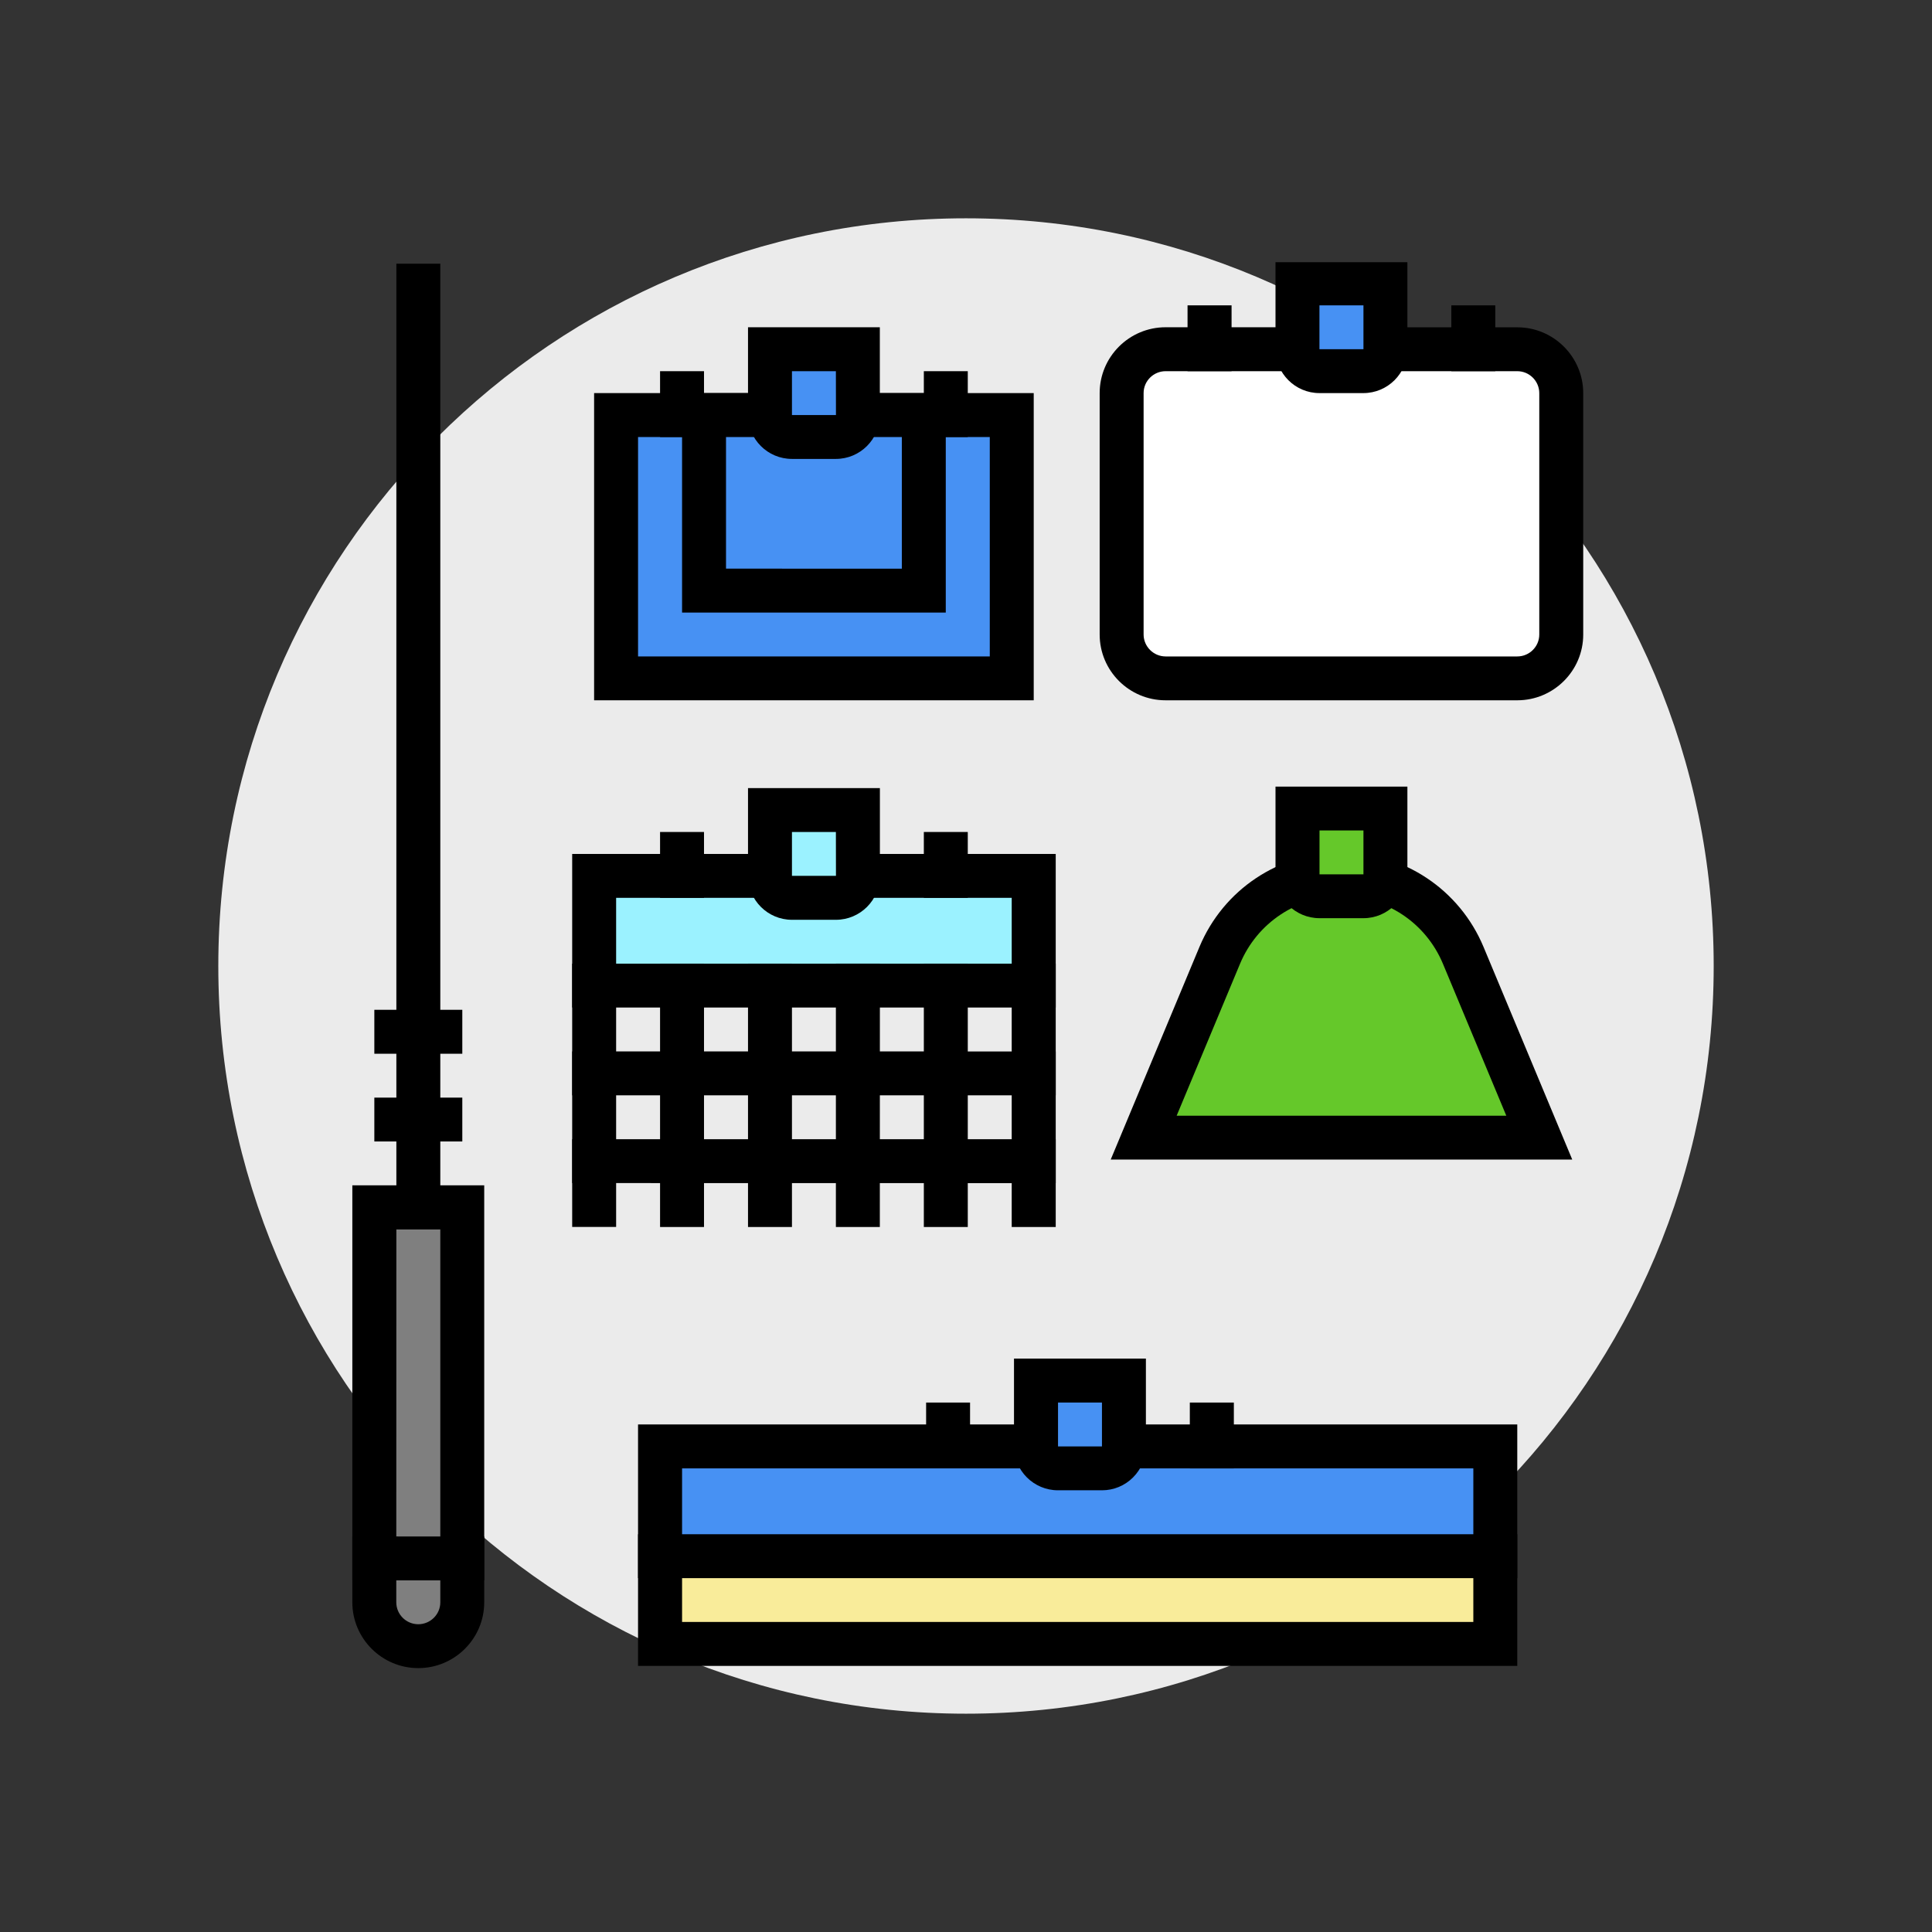
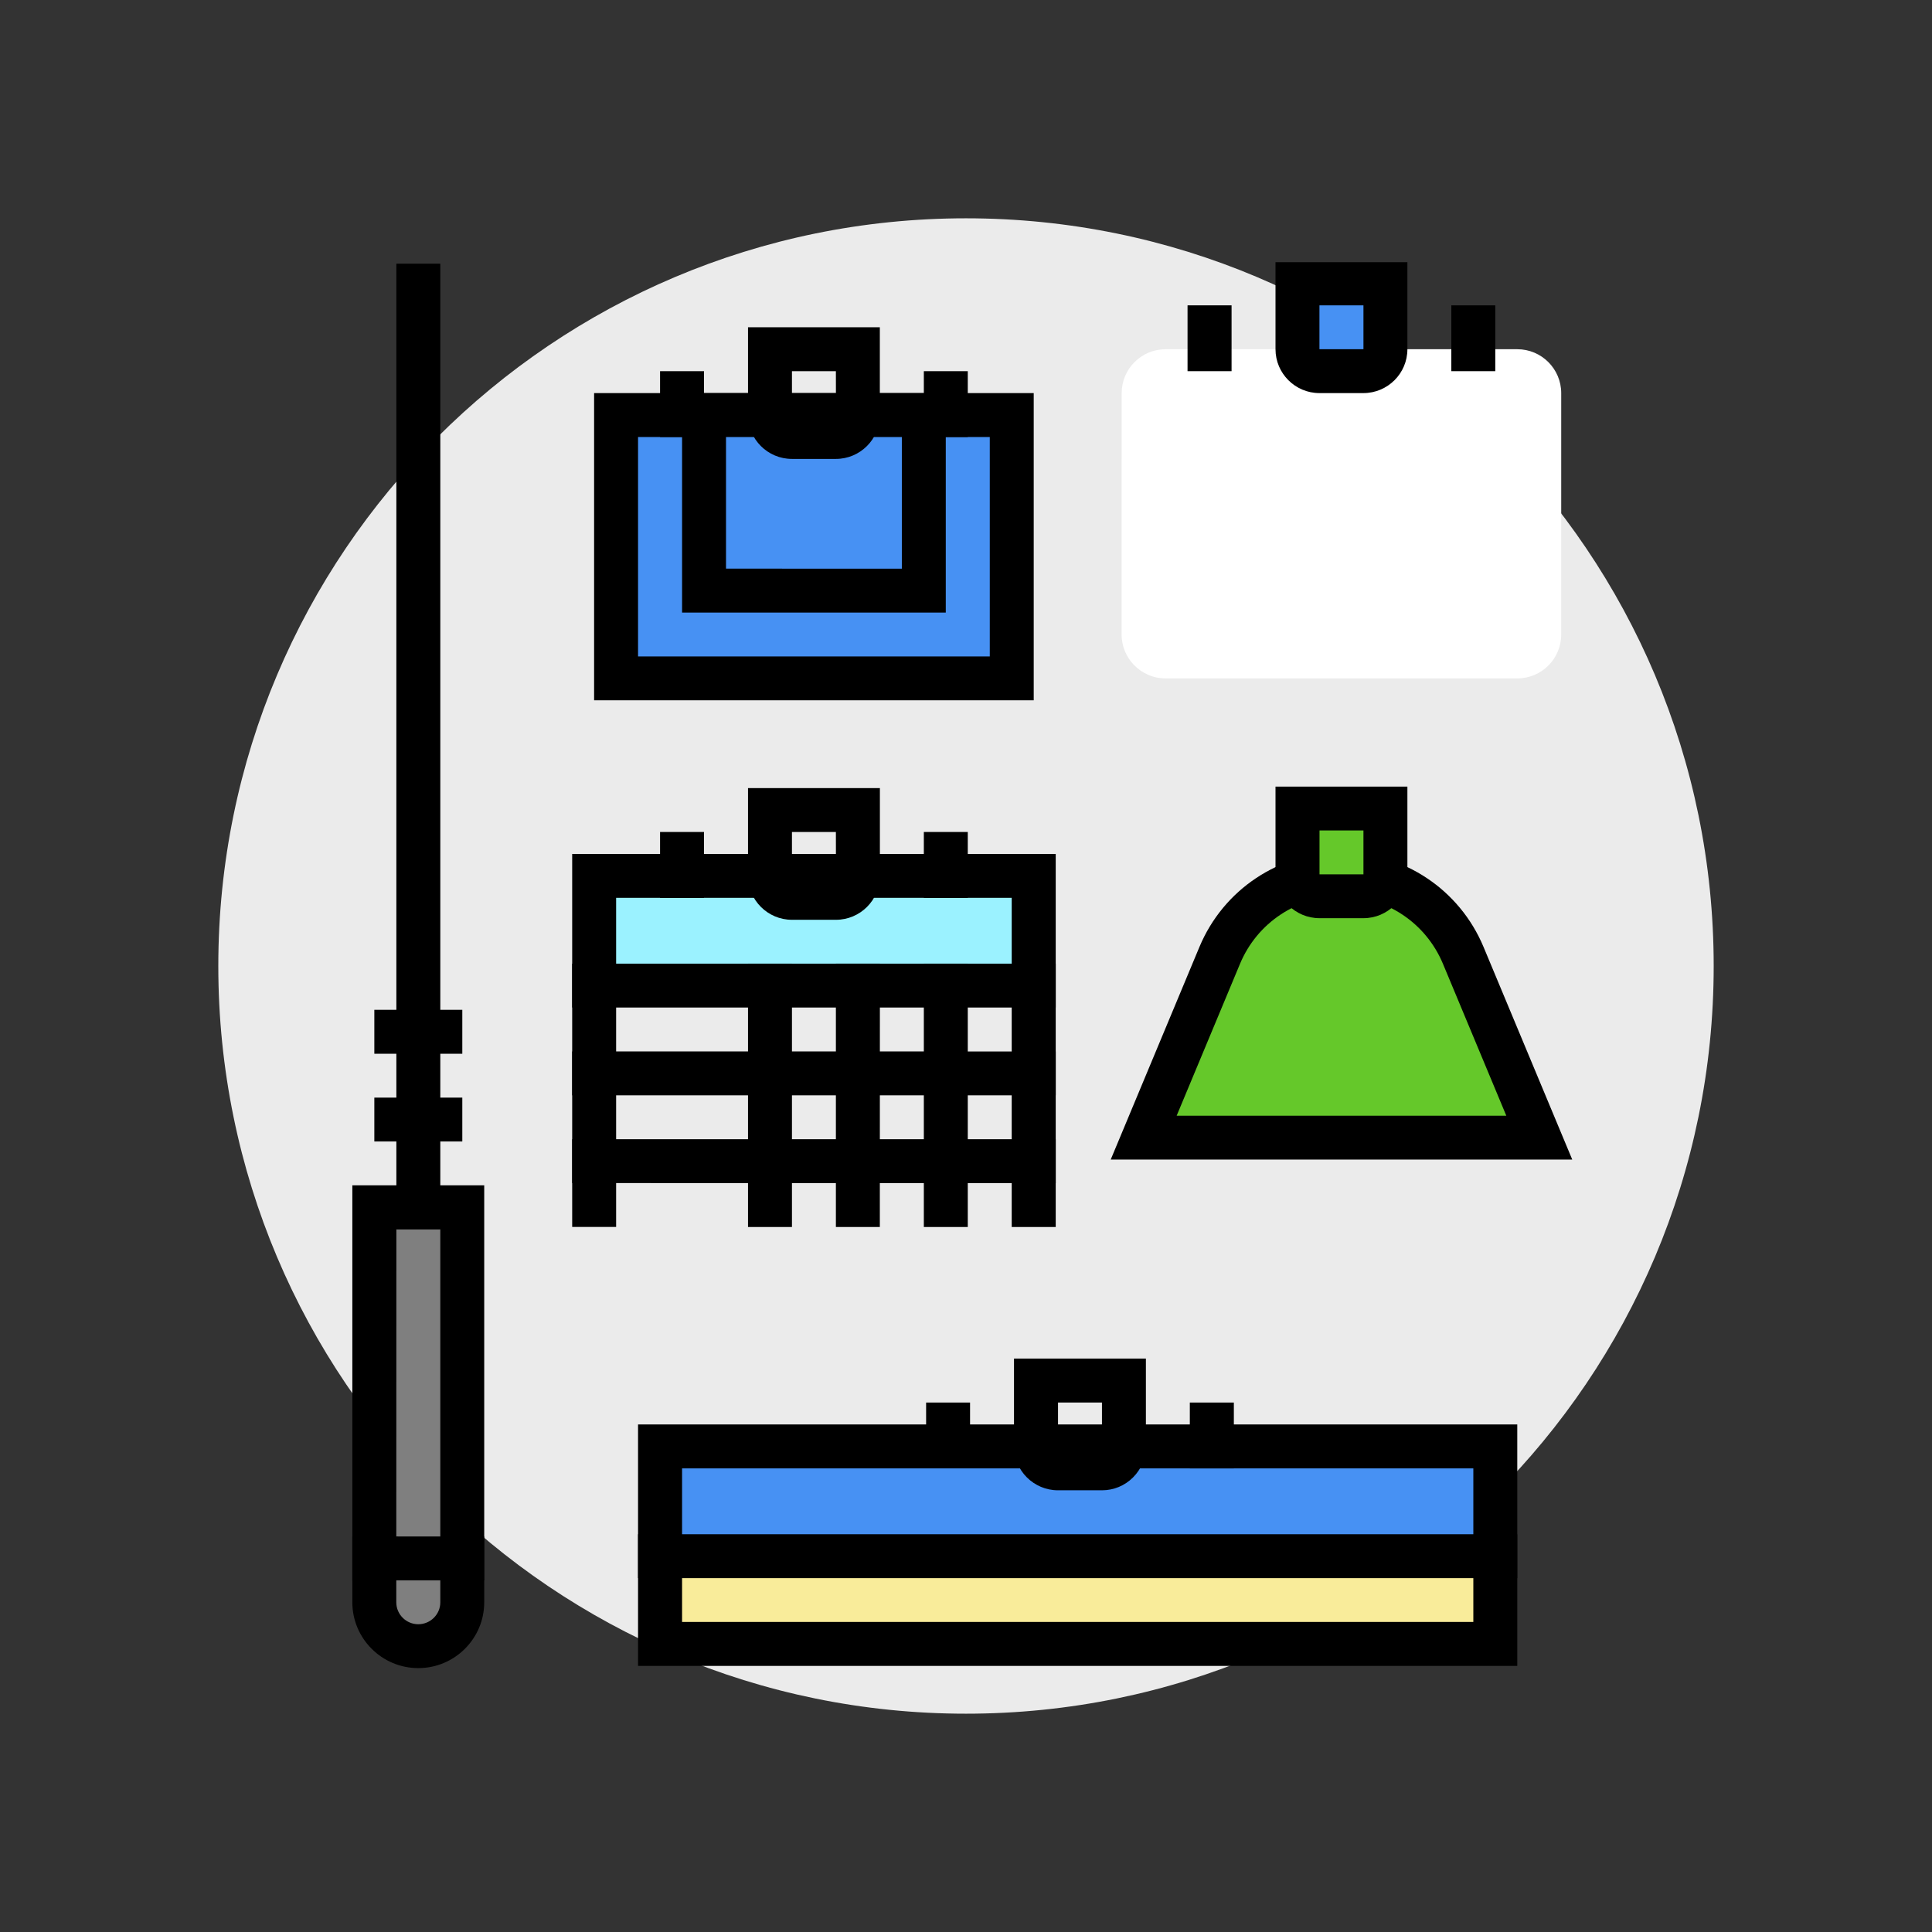
<svg xmlns="http://www.w3.org/2000/svg" version="1.0" preserveAspectRatio="xMidYMid meet" height="600" viewBox="0 0 450 450" zoomAndPan="magnify" width="600">
  <rect x="0" y="0" width="450" height="450" fill="#333333" stroke="none" />
  <defs>
    <clipPath id="924f2d70e2">
      <path clip-rule="nonzero" d="M 50.848 50.848 L 399.152 50.848 L 399.152 399.152 L 50.848 399.152 Z M 50.848 50.848" />
    </clipPath>
    <clipPath id="37ba9eda69">
      <path clip-rule="nonzero" d="M 225 50.848 C 128.816 50.848 50.848 128.816 50.848 225 C 50.848 321.184 128.816 399.152 225 399.152 C 321.184 399.152 399.152 321.184 399.152 225 C 399.152 128.816 321.184 50.848 225 50.848 Z M 225 50.848" />
    </clipPath>
    <clipPath id="4fbc12bdca">
      <path clip-rule="nonzero" d="M 0.848 0.848 L 349.152 0.848 L 349.152 349.152 L 0.848 349.152 Z M 0.848 0.848" />
    </clipPath>
    <clipPath id="ad6f7c5a57">
      <path clip-rule="nonzero" d="M 175 0.848 C 78.816 0.848 0.848 78.816 0.848 175 C 0.848 271.184 78.816 349.152 175 349.152 C 271.184 349.152 349.152 271.184 349.152 175 C 349.152 78.816 271.184 0.848 175 0.848 Z M 175 0.848" />
    </clipPath>
    <clipPath id="6f50ed9d48">
      <rect height="350" y="0" width="350" x="0" />
    </clipPath>
    <clipPath id="ba8d34676f">
-       <path clip-rule="nonzero" d="M 256 76 L 368.812 76 L 368.812 164 L 256 164 Z M 256 76" />
-     </clipPath>
+       </clipPath>
    <clipPath id="ff161c37b5">
      <path clip-rule="nonzero" d="M 297 61.07 L 328 61.07 L 328 92 L 297 92 Z M 297 61.07" />
    </clipPath>
    <clipPath id="d028921dbc">
      <path clip-rule="nonzero" d="M 82 276 L 113 276 L 113 388.82 L 82 388.82 Z M 82 276" />
    </clipPath>
    <clipPath id="5a9cb4f49b">
      <path clip-rule="nonzero" d="M 92 61.07 L 103 61.07 L 103 287 L 92 287 Z M 92 61.07" />
    </clipPath>
    <clipPath id="95e789b50a">
      <path clip-rule="nonzero" d="M 148 357 L 354 357 L 354 388.82 L 148 388.82 Z M 148 357" />
    </clipPath>
  </defs>
  <g clip-path="url(#924f2d70e2)">
    <g clip-path="url(#37ba9eda69)">
      <g transform="matrix(1, 0, 0, 1, 50, 50)">
        <g clip-path="url(#6f50ed9d48)">
          <g clip-path="url(#4fbc12bdca)">
            <g clip-path="url(#ad6f7c5a57)">
              <path fill-rule="nonzero" fill-opacity="1" d="M 0.848 0.848 L 349.152 0.848 L 349.152 349.152 L 0.848 349.152 Z M 0.848 0.848" fill="#ebebeb" />
            </g>
          </g>
        </g>
      </g>
    </g>
  </g>
  <path fill-rule="nonzero" fill-opacity="1" d="M 353.402 158.016 L 271.496 158.016 C 268.551 158.016 265.906 156.773 264.047 154.809 C 262.309 152.969 261.242 150.508 261.242 147.781 L 261.262 91.559 C 261.262 85.926 265.836 81.34 271.496 81.34 L 353.402 81.34 C 359.059 81.34 363.637 85.926 363.637 91.574 L 363.637 147.797 C 363.637 153.43 359.059 158.016 353.402 158.016" fill="#ffffff" />
  <g clip-path="url(#ba8d34676f)">
    <path fill-rule="nonzero" fill-opacity="1" d="M 271.496 86.457 C 268.676 86.457 266.367 88.742 266.367 91.559 L 266.367 147.781 C 266.367 150.594 268.676 152.898 271.496 152.898 L 353.402 152.898 C 356.223 152.898 358.527 150.613 358.527 147.797 L 358.527 91.574 C 358.527 88.758 356.223 86.457 353.402 86.457 Z M 353.402 163.113 L 271.496 163.113 C 263.016 163.113 256.133 156.242 256.133 147.781 L 256.133 91.559 C 256.133 83.109 263.016 76.223 271.496 76.223 L 353.402 76.238 C 361.863 76.238 368.762 83.109 368.762 91.574 L 368.762 147.797 C 368.762 156.242 361.863 163.113 353.402 163.113" fill="#000000" />
  </g>
  <path fill-rule="nonzero" fill-opacity="1" d="M 320.18 86.457 L 304.699 86.457 C 303.883 86.457 303.172 86.066 302.711 85.465 C 302.391 85.039 302.215 84.527 302.215 83.961 L 302.215 66.004 L 322.684 66.004 L 322.684 83.961 C 322.684 85.34 321.566 86.457 320.18 86.457" fill="#4791f3" />
  <g clip-path="url(#ff161c37b5)">
    <path fill-rule="nonzero" fill-opacity="1" d="M 307.324 71.121 L 307.324 81.34 L 317.574 81.34 L 317.574 71.121 Z M 317.555 91.559 L 307.324 91.559 C 301.684 91.559 297.09 86.973 297.09 81.34 L 297.09 60.906 L 327.809 60.906 L 327.809 81.34 C 327.809 86.973 323.215 91.559 317.555 91.559" fill="#000000" />
  </g>
  <path fill-rule="nonzero" fill-opacity="1" d="M 286.855 86.457 L 276.602 86.457 L 276.602 71.121 L 286.855 71.121 L 286.855 86.457" fill="#000000" />
  <path fill-rule="nonzero" fill-opacity="1" d="M 348.277 86.457 L 338.043 86.457 L 338.043 71.121 L 348.277 71.121 L 348.277 86.457" fill="#000000" />
  <path fill-rule="nonzero" fill-opacity="1" d="M 107.66 281.207 L 87.191 281.207 L 87.191 378.441 C 87.191 381.203 89.426 383.434 92.176 383.434 L 102.676 383.434 C 103.988 383.434 105.18 382.922 106.066 382.105 C 107.039 381.203 107.66 379.895 107.66 378.441 L 107.66 281.207" fill="#7f7f7f" />
  <g clip-path="url(#d028921dbc)">
    <path fill-rule="nonzero" fill-opacity="1" d="M 92.32 286.324 L 92.301 373.199 C 92.301 376.031 94.605 378.316 97.426 378.316 C 100.246 378.316 102.555 376.031 102.555 373.219 L 102.555 286.324 Z M 97.426 388.535 C 88.965 388.535 82.066 381.664 82.066 373.199 L 82.066 276.09 L 112.785 276.09 L 112.785 373.219 C 112.785 381.664 105.887 388.535 97.426 388.535" fill="#000000" />
  </g>
  <g clip-path="url(#5a9cb4f49b)">
    <path fill-rule="nonzero" fill-opacity="1" d="M 102.555 286.324 L 92.32 286.324 L 92.32 61.418 L 102.555 61.418 L 102.555 286.324" fill="#000000" />
  </g>
  <path fill-rule="nonzero" fill-opacity="1" d="M 107.68 265.871 L 87.191 265.871 L 87.191 255.656 L 107.68 255.656 L 107.68 265.871" fill="#000000" />
  <path fill-rule="nonzero" fill-opacity="1" d="M 107.68 245.438 L 87.191 245.438 L 87.191 235.203 L 107.68 235.203 L 107.68 245.438" fill="#000000" />
  <path fill-rule="nonzero" fill-opacity="1" d="M 112.785 368.102 L 82.066 368.102 L 82.066 357.863 L 112.785 357.883 L 112.785 368.102" fill="#000000" />
  <path fill-rule="nonzero" fill-opacity="1" d="M 348.277 382.902 L 153.742 382.902 L 153.742 362.449 L 348.277 362.449 L 348.277 382.902" fill="#f9ec9a" />
  <g clip-path="url(#95e789b50a)">
    <path fill-rule="nonzero" fill-opacity="1" d="M 158.867 377.785 L 343.168 377.785 L 343.168 367.57 L 158.867 367.57 Z M 353.402 388.02 L 148.613 388.02 L 148.613 357.352 L 353.402 357.352 L 353.402 388.02" fill="#000000" />
  </g>
  <path fill-rule="nonzero" fill-opacity="1" d="M 348.277 362.449 L 153.742 362.449 L 153.742 336.898 L 348.277 336.898 L 348.277 362.449" fill="#4791f3" />
  <path fill-rule="nonzero" fill-opacity="1" d="M 158.867 357.352 L 343.168 357.352 L 343.168 342.016 L 158.867 342.016 Z M 353.402 367.57 L 148.613 367.57 L 148.613 331.781 L 353.402 331.781 L 353.402 367.57" fill="#000000" />
-   <path fill-rule="nonzero" fill-opacity="1" d="M 259.293 342.016 L 243.809 342 C 243.117 342 242.496 341.734 242.035 341.273 C 241.59 340.828 241.305 340.211 241.305 339.52 L 241.305 321.562 L 261.793 321.562 L 261.793 339.52 C 261.793 340.902 260.656 342.016 259.293 342.016" fill="#4791f3" />
  <path fill-rule="nonzero" fill-opacity="1" d="M 246.434 326.68 L 246.434 336.898 L 256.668 336.898 L 256.668 326.68 Z M 256.668 347.117 L 246.434 347.117 C 240.773 347.117 236.18 342.531 236.18 336.898 L 236.18 316.445 L 266.902 316.445 L 266.902 336.898 C 266.902 339.625 265.836 342.191 263.902 344.125 C 261.969 346.055 259.398 347.117 256.668 347.117" fill="#000000" />
  <path fill-rule="nonzero" fill-opacity="1" d="M 225.945 342 L 215.711 342 L 215.711 326.68 L 225.945 326.68 L 225.945 342" fill="#000000" />
  <path fill-rule="nonzero" fill-opacity="1" d="M 287.387 342.016 L 277.133 342.016 L 277.133 326.68 L 287.387 326.68 L 287.387 342.016" fill="#000000" />
  <path fill-rule="nonzero" fill-opacity="1" d="M 235.648 158.016 L 143.508 158.016 L 143.508 96.676 L 235.648 96.676 L 235.648 158.016" fill="#4791f3" />
  <path fill-rule="nonzero" fill-opacity="1" d="M 148.613 152.898 L 230.539 152.898 L 230.539 101.793 L 148.613 101.793 Z M 240.773 163.113 L 138.379 163.113 L 138.379 91.559 L 240.773 91.559 L 240.773 163.113" fill="#000000" />
  <path fill-rule="nonzero" fill-opacity="1" d="M 215.18 137.562 L 163.977 137.562 L 163.977 96.676 L 215.18 96.676 L 215.18 137.562" fill="#4791f3" />
  <path fill-rule="nonzero" fill-opacity="1" d="M 169.102 132.445 L 210.055 132.461 L 210.055 101.793 L 169.102 101.793 Z M 220.289 142.68 L 158.867 142.68 L 158.867 91.559 L 220.289 91.559 L 220.289 142.68" fill="#000000" />
-   <path fill-rule="nonzero" fill-opacity="1" d="M 197.32 101.793 L 181.836 101.793 C 180.453 101.793 179.336 100.676 179.336 99.297 L 179.336 81.34 L 199.82 81.34 L 199.82 99.297 C 199.82 99.828 199.645 100.324 199.379 100.73 C 198.914 101.367 198.172 101.793 197.32 101.793" fill="#4791f3" />
  <path fill-rule="nonzero" fill-opacity="1" d="M 184.461 86.457 L 184.461 96.676 L 194.711 96.676 L 194.695 86.457 Z M 194.695 106.891 L 184.461 106.891 C 178.801 106.891 174.227 102.305 174.227 96.676 L 174.227 76.223 L 204.93 76.223 L 204.93 96.676 C 204.93 102.305 200.336 106.891 194.695 106.891" fill="#000000" />
  <path fill-rule="nonzero" fill-opacity="1" d="M 163.977 101.793 L 153.742 101.793 L 153.742 86.457 L 163.977 86.457 L 163.977 101.793" fill="#000000" />
  <path fill-rule="nonzero" fill-opacity="1" d="M 225.414 101.793 L 215.18 101.793 L 215.18 86.457 L 225.414 86.457 L 225.414 101.793" fill="#000000" />
  <path fill-rule="nonzero" fill-opacity="1" d="M 358.527 264.988 L 266.387 264.988 L 284.105 222.523 C 288.875 211.086 300.051 203.648 312.449 203.648 C 324.863 203.648 336.039 211.086 340.809 222.523 L 358.527 264.988" fill="#65c82a" />
  <path fill-rule="nonzero" fill-opacity="1" d="M 274.066 259.871 L 350.848 259.871 L 336.09 224.488 C 332.102 214.926 322.824 208.766 312.449 208.766 C 302.09 208.766 292.812 214.926 288.824 224.488 Z M 366.207 270.086 L 258.707 270.086 L 279.371 220.559 C 284.957 207.188 297.941 198.531 312.449 198.531 C 326.973 198.531 339.957 207.188 345.543 220.559 L 366.207 270.086" fill="#000000" />
  <path fill-rule="nonzero" fill-opacity="1" d="M 320.199 208.766 L 304.715 208.766 C 303.332 208.766 302.215 207.648 302.215 206.27 L 302.215 188.312 L 322.699 188.312 L 322.699 206.27 C 322.699 206.766 322.559 207.223 322.309 207.598 C 321.867 208.305 321.086 208.766 320.199 208.766" fill="#65c82a" />
  <path fill-rule="nonzero" fill-opacity="1" d="M 307.34 193.43 L 307.34 203.648 L 317.574 203.648 L 317.574 193.43 Z M 317.574 213.863 L 307.34 213.863 C 301.684 213.863 297.09 209.277 297.09 203.648 L 297.09 183.211 L 327.809 183.211 L 327.809 203.648 C 327.809 209.277 323.215 213.863 317.574 213.863" fill="#000000" />
  <path fill-rule="nonzero" fill-opacity="1" d="M 143.508 285.777 L 133.273 285.777 L 133.273 224.453 L 143.508 224.453 L 143.508 285.777" fill="#000000" />
  <path fill-rule="nonzero" fill-opacity="1" d="M 240.773 229.57 L 138.379 229.555 L 138.379 204 L 240.773 204 L 240.773 229.57" fill="#9bf2ff" />
  <path fill-rule="nonzero" fill-opacity="1" d="M 143.508 224.453 L 235.648 224.453 L 235.648 209.121 L 143.508 209.121 Z M 245.898 234.672 L 133.273 234.672 L 133.273 198.902 L 245.898 198.902 L 245.898 234.672" fill="#000000" />
-   <path fill-rule="nonzero" fill-opacity="1" d="M 197.32 209.121 L 181.836 209.121 C 180.453 209.121 179.336 208.004 179.336 206.621 L 179.336 188.668 L 199.82 188.668 L 199.82 206.621 C 199.82 207.012 199.73 207.367 199.59 207.684 C 199.184 208.535 198.312 209.121 197.32 209.121" fill="#9bf2ff" />
  <path fill-rule="nonzero" fill-opacity="1" d="M 184.461 193.785 L 184.461 204 L 194.711 204 L 194.695 193.785 Z M 194.695 214.238 L 184.461 214.238 C 178.82 214.238 174.227 209.652 174.227 204 L 174.227 183.566 L 204.945 183.566 L 204.945 204 C 204.945 209.652 200.352 214.238 194.695 214.238" fill="#000000" />
  <path fill-rule="nonzero" fill-opacity="1" d="M 163.977 209.121 L 153.742 209.121 L 153.742 193.785 L 163.977 193.785 L 163.977 209.121" fill="#000000" />
  <path fill-rule="nonzero" fill-opacity="1" d="M 225.414 209.121 L 215.18 209.121 L 215.18 193.785 L 225.414 193.785 L 225.414 209.121" fill="#000000" />
  <path fill-rule="nonzero" fill-opacity="1" d="M 184.461 285.793 L 174.227 285.793 L 174.227 224.453 L 184.461 224.453 L 184.461 285.793" fill="#000000" />
-   <path fill-rule="nonzero" fill-opacity="1" d="M 163.977 285.793 L 153.742 285.793 L 153.742 224.453 L 163.977 224.453 L 163.977 285.793" fill="#000000" />
  <path fill-rule="nonzero" fill-opacity="1" d="M 245.898 285.793 L 235.648 285.793 L 235.648 224.453 L 245.898 224.453 L 245.898 285.793" fill="#000000" />
  <path fill-rule="nonzero" fill-opacity="1" d="M 225.414 285.793 L 215.18 285.793 L 215.18 224.453 L 225.414 224.453 L 225.414 285.793" fill="#000000" />
  <path fill-rule="nonzero" fill-opacity="1" d="M 204.93 285.793 L 194.695 285.793 L 194.695 224.453 L 204.945 224.453 L 204.93 285.793" fill="#000000" />
  <path fill-rule="nonzero" fill-opacity="1" d="M 245.898 255.125 L 133.273 255.125 L 133.273 244.891 L 245.898 244.906 L 245.898 255.125" fill="#000000" />
  <path fill-rule="nonzero" fill-opacity="1" d="M 245.898 275.578 L 133.273 275.559 L 133.273 265.34 L 245.898 265.34 L 245.898 275.578" fill="#000000" />
</svg>